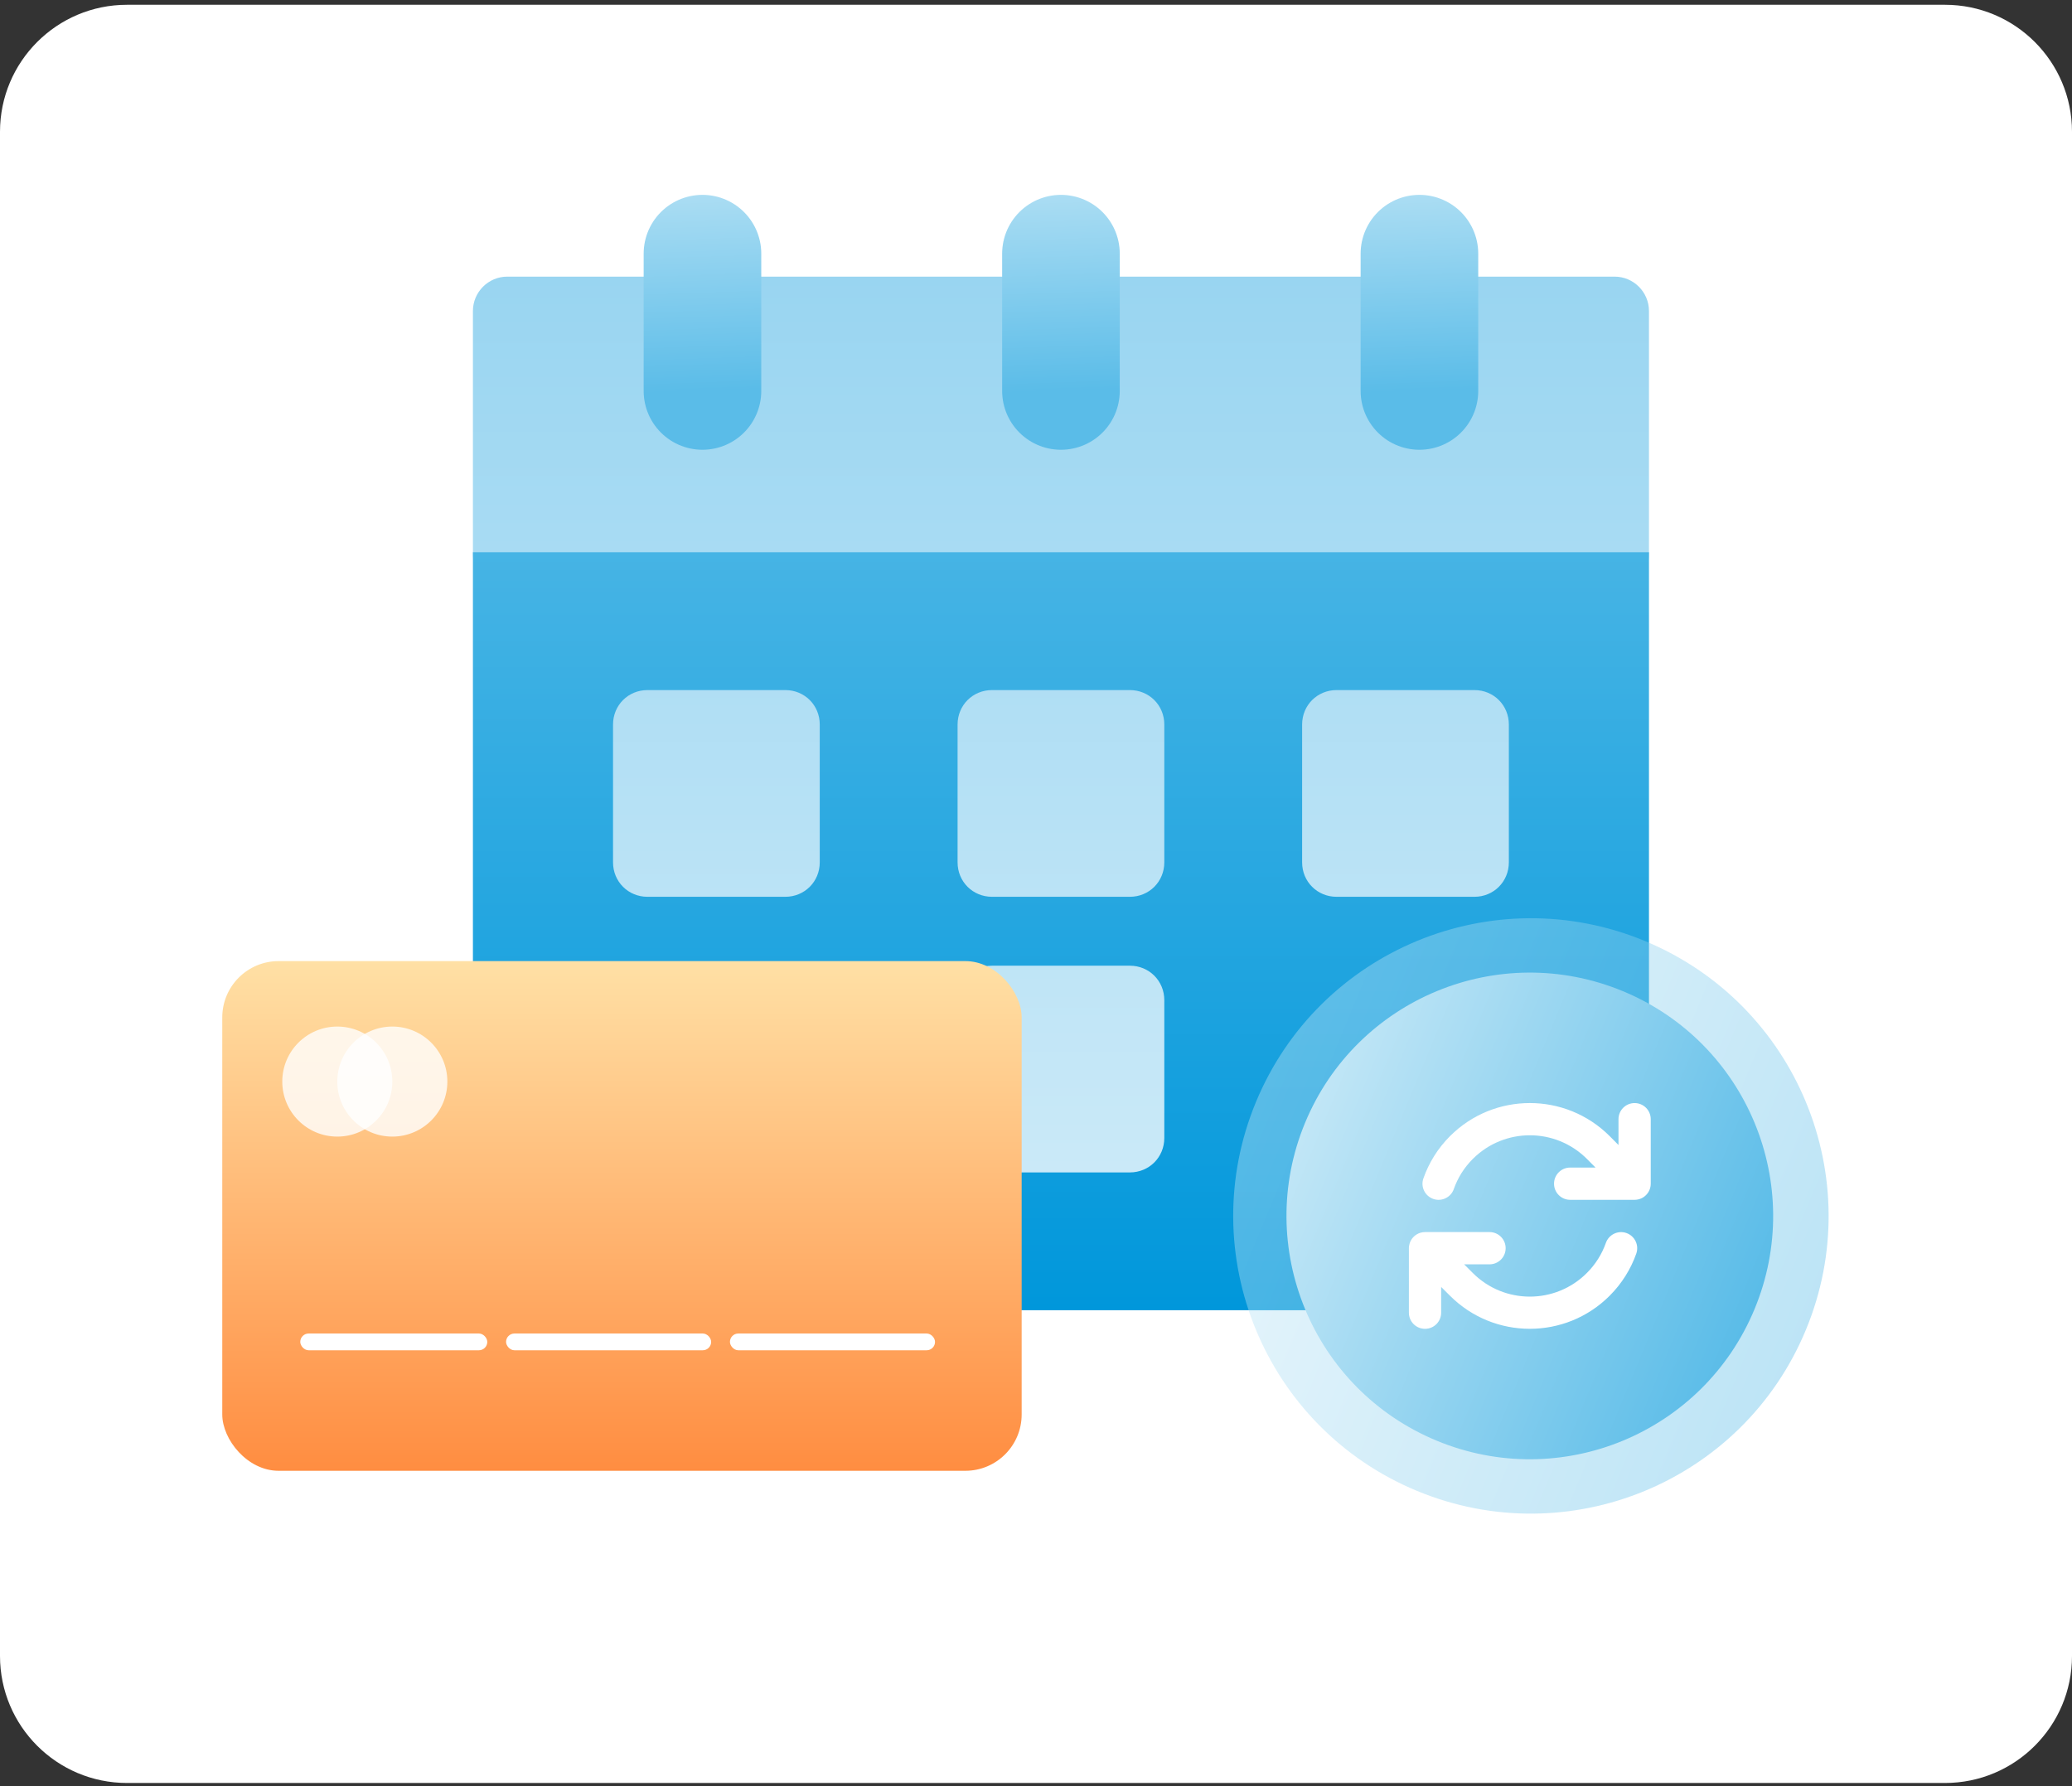
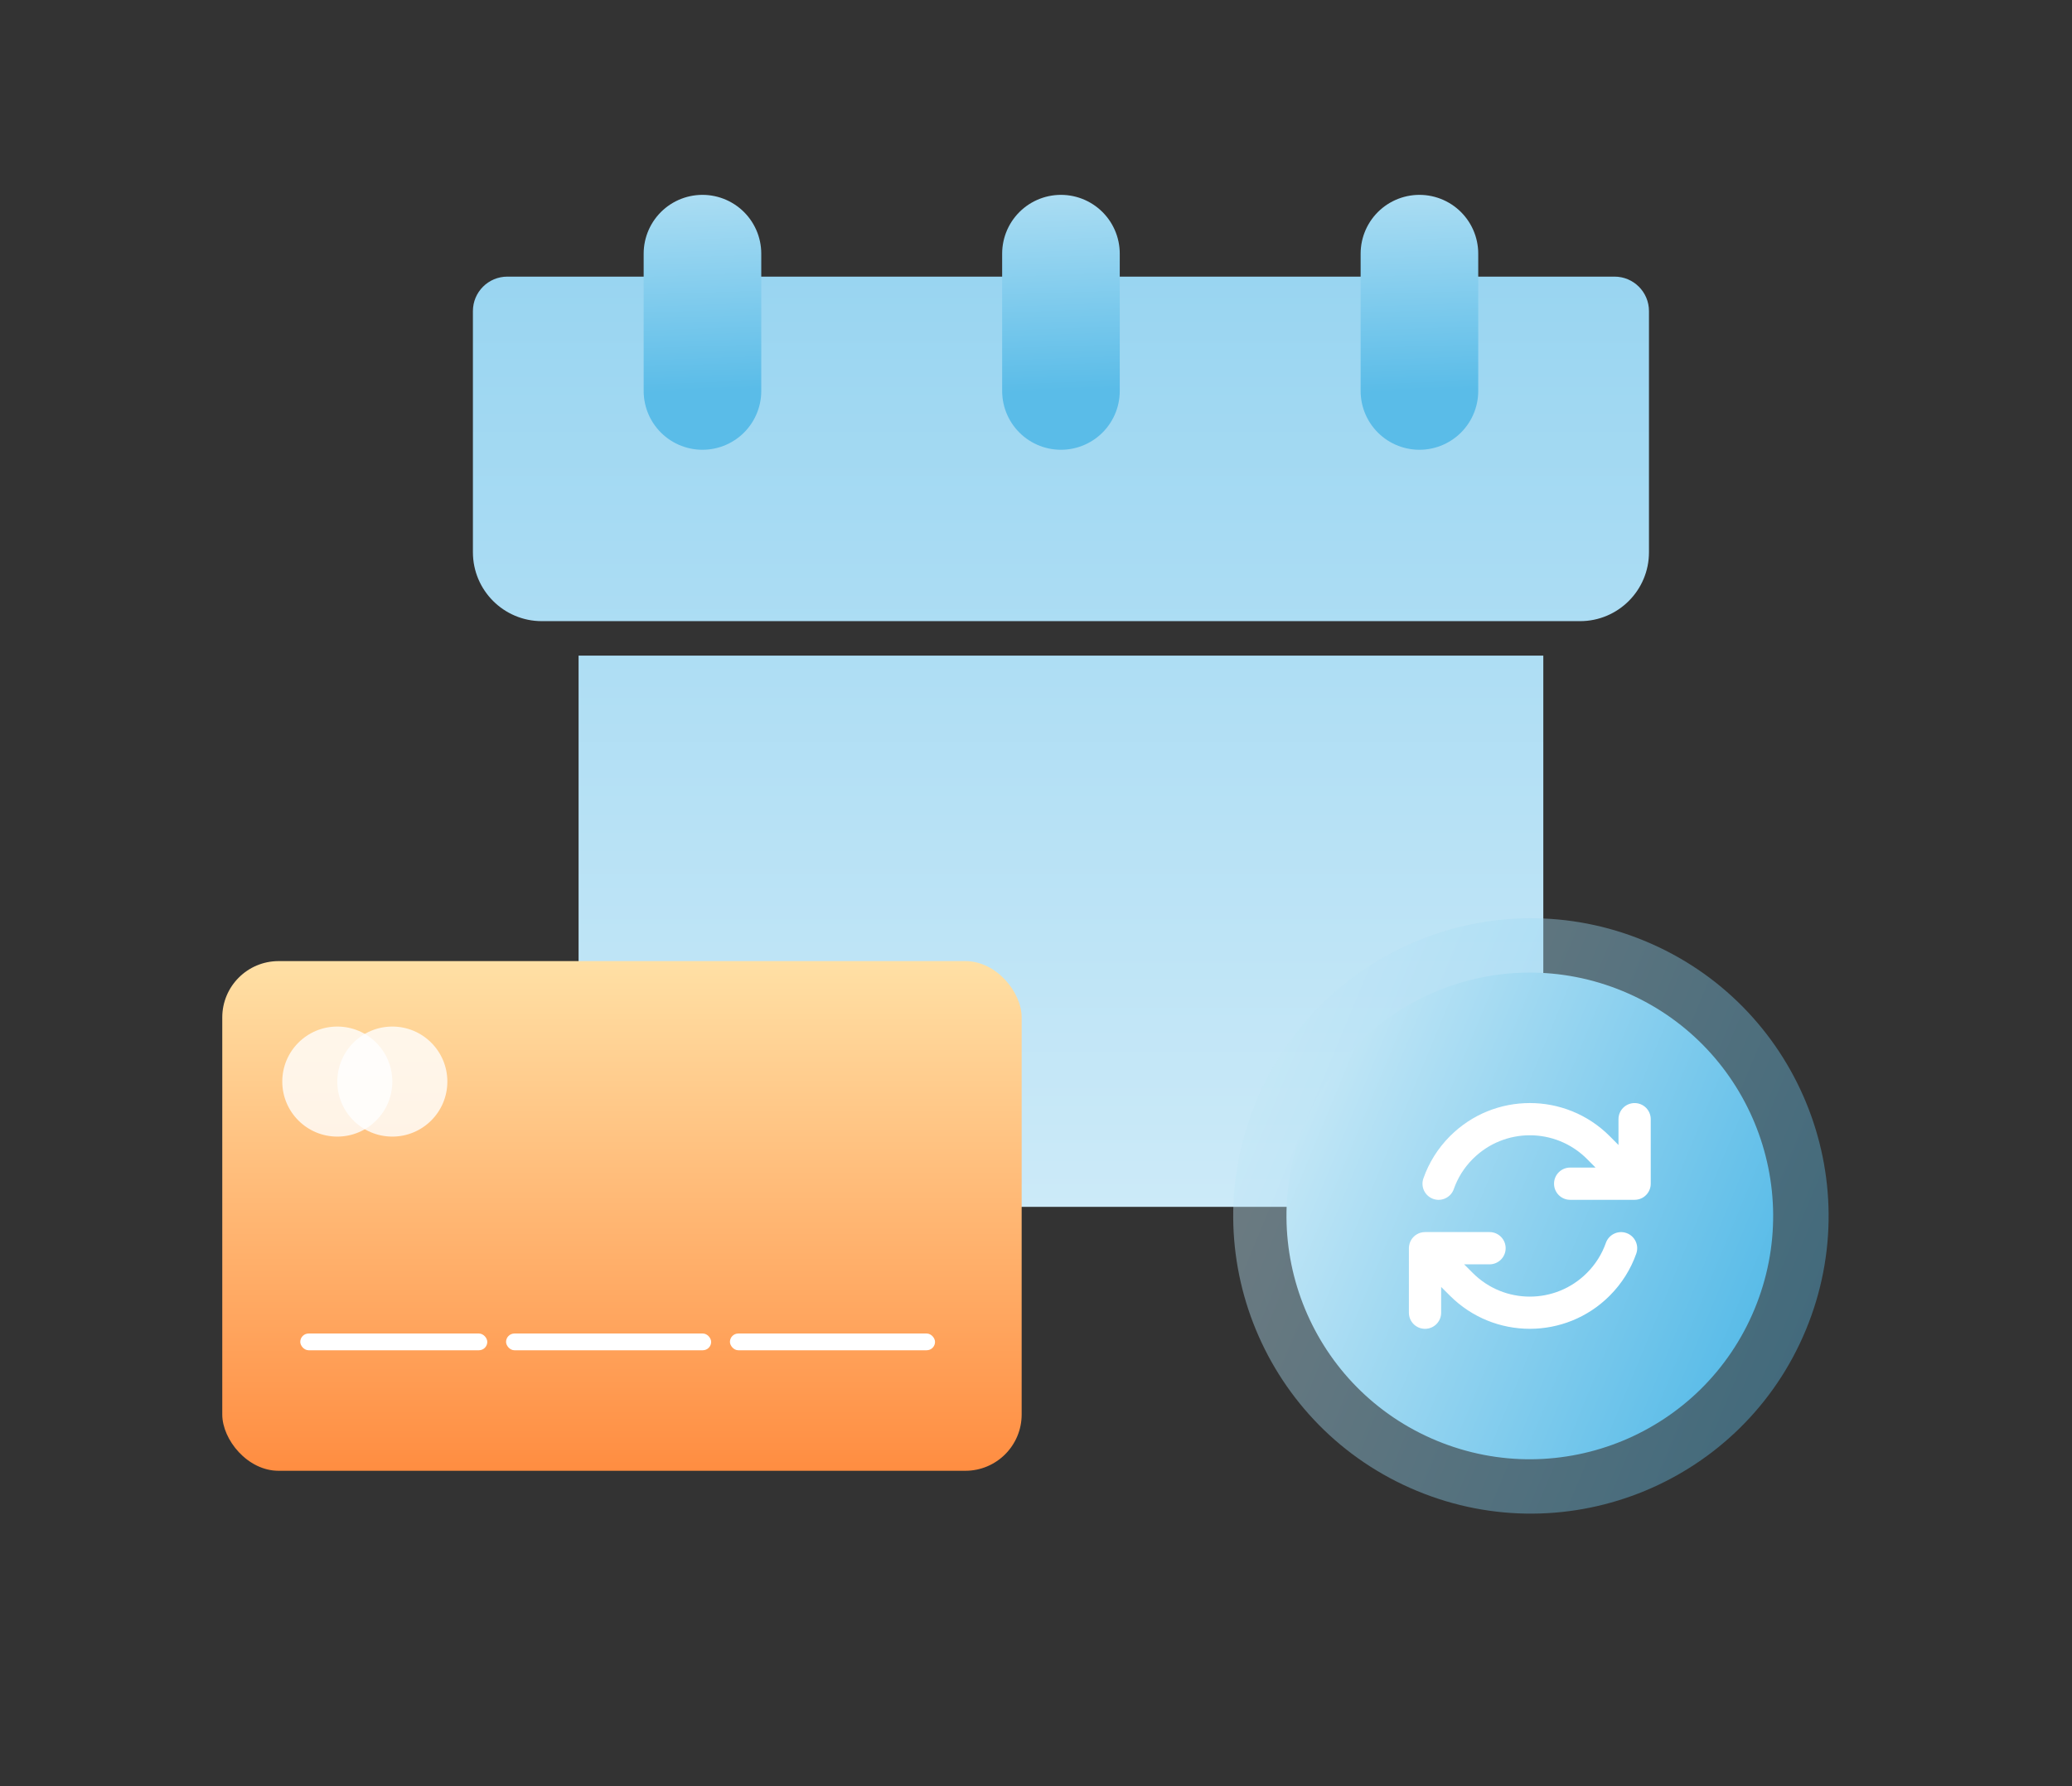
<svg xmlns="http://www.w3.org/2000/svg" width="261" height="225" viewBox="0 0 261 225" fill="none">
  <rect x="0" y="0" width="261" height="225" fill="#333333" stroke="none" />
-   <path d="M0 16.602C0 7.765 7.163 0.602 16 0.602H245C253.837 0.602 261 7.765 261 16.602V208.602C261 217.438 253.837 224.602 245 224.602H16C7.163 224.602 0 217.438 0 208.602V16.602Z" fill="white" />
  <path d="M72.881 152.028H194.403V82.587H72.881V152.028ZM203.372 34.846H63.911C61.514 34.846 59.571 36.789 59.571 39.186V69.566C59.571 74.36 63.457 78.246 68.251 78.246H199.032C203.826 78.246 207.713 74.36 207.713 69.566V39.186C207.713 36.789 205.769 34.846 203.372 34.846Z" fill="url(#paint0_linear_552_24425)" />
  <path d="M88.486 31.953L88.486 49.25" stroke="url(#paint1_linear_552_24425)" stroke-width="14.814" stroke-linecap="round" />
  <path d="M133.643 31.953L133.643 49.25" stroke="url(#paint2_linear_552_24425)" stroke-width="14.814" stroke-linecap="round" />
  <path d="M178.799 31.953L178.799 49.25" stroke="url(#paint3_linear_552_24425)" stroke-width="14.814" stroke-linecap="round" />
-   <path d="M59.571 69.568V160.71C59.571 163.14 61.481 165.05 63.911 165.05H203.372C205.803 165.05 207.713 163.14 207.713 160.71V69.568H59.571ZM103.261 143.35C103.261 145.78 101.352 147.69 98.921 147.69H81.561C79.13 147.69 77.221 145.78 77.221 143.35V125.989C77.221 123.559 79.13 121.649 81.561 121.649H98.921C101.352 121.649 103.261 123.559 103.261 125.989V143.35ZM103.261 108.629C103.261 111.059 101.352 112.969 98.921 112.969H81.561C79.13 112.969 77.221 111.059 77.221 108.629V91.269C77.221 88.838 79.13 86.929 81.561 86.929H98.921C101.352 86.929 103.261 88.838 103.261 91.269V108.629ZM146.662 143.35C146.662 145.78 144.753 147.69 142.322 147.69H124.962C122.531 147.69 120.622 145.78 120.622 143.35V125.989C120.622 123.559 122.531 121.649 124.962 121.649H142.322C144.753 121.649 146.662 123.559 146.662 125.989V143.35ZM146.662 108.629C146.662 111.059 144.753 112.969 142.322 112.969H124.962C122.531 112.969 120.622 111.059 120.622 108.629V91.269C120.622 88.838 122.531 86.929 124.962 86.929H142.322C144.753 86.929 146.662 88.838 146.662 91.269V108.629ZM190.063 108.629C190.063 111.059 188.154 112.969 185.723 112.969H168.363C165.932 112.969 164.022 111.059 164.022 108.629V91.269C164.022 88.838 165.932 86.929 168.363 86.929H185.723C188.154 86.929 190.063 88.838 190.063 91.269V108.629Z" fill="url(#paint4_linear_552_24425)" />
  <path opacity="0.4" d="M227.477 167.527C235.405 148.399 226.326 126.465 207.198 118.537C188.07 110.608 166.136 119.687 158.208 138.815C150.279 157.943 159.358 179.877 178.486 187.805C197.614 195.734 219.548 186.655 227.477 167.527Z" fill="url(#paint5_linear_552_24425)" />
  <path d="M221.013 164.905C227.494 149.27 220.073 131.342 204.438 124.861C188.803 118.38 170.874 125.801 164.394 141.436C157.913 157.071 165.334 175 180.969 181.481C196.604 187.961 214.533 180.54 221.013 164.905Z" fill="url(#paint6_linear_552_24425)" />
  <path d="M183.128 149.783C183.617 148.399 184.41 147.097 185.527 145.986C189.495 142.019 195.926 142.019 199.893 145.986L200.979 147.078H197.786C196.662 147.078 195.754 147.986 195.754 149.11C195.754 150.233 196.662 151.141 197.786 151.141H205.879H205.905C207.028 151.141 207.936 150.233 207.936 149.11V140.984C207.936 139.861 207.028 138.953 205.905 138.953C204.781 138.953 203.873 139.861 203.873 140.984V144.234L202.763 143.117C197.208 137.563 188.206 137.563 182.652 143.117C181.103 144.666 179.986 146.488 179.3 148.437C178.925 149.497 179.484 150.652 180.538 151.027C181.592 151.401 182.753 150.843 183.128 149.789V149.783ZM178.932 155.286C178.614 155.382 178.31 155.553 178.062 155.807C177.808 156.061 177.637 156.366 177.548 156.696C177.529 156.772 177.51 156.854 177.497 156.937C177.478 157.045 177.472 157.153 177.472 157.261V165.361C177.472 166.485 178.379 167.392 179.503 167.392C180.627 167.392 181.534 166.485 181.534 165.361V162.117L182.652 163.228C188.206 168.776 197.208 168.776 202.756 163.228C204.305 161.679 205.429 159.857 206.114 157.915C206.489 156.854 205.93 155.699 204.876 155.325C203.823 154.95 202.661 155.509 202.286 156.562C201.798 157.946 201.004 159.248 199.887 160.359C195.919 164.326 189.489 164.326 185.521 160.359L185.515 160.352L184.429 159.267H187.629C188.752 159.267 189.66 158.359 189.66 157.235C189.66 156.112 188.752 155.204 187.629 155.204H179.528C179.427 155.204 179.325 155.21 179.224 155.223C179.122 155.236 179.027 155.255 178.932 155.286Z" fill="white" />
  <rect x="27.998" y="121.07" width="100.696" height="64.205" rx="7.096" fill="url(#paint7_linear_552_24425)" />
  <circle cx="42.488" cy="136.246" r="6.931" fill="white" fill-opacity="0.8" />
  <circle cx="49.42" cy="136.246" r="6.931" fill="white" fill-opacity="0.8" />
  <rect x="37.823" y="167.982" width="23.558" height="2.11" rx="1.055" fill="white" />
  <rect x="63.746" y="167.982" width="25.835" height="2.11" rx="1.055" fill="white" />
  <rect x="91.947" y="167.982" width="25.835" height="2.11" rx="1.055" fill="white" />
  <defs>
    <linearGradient id="paint0_linear_552_24425" x1="133.642" y1="152.028" x2="133.642" y2="34.846" gradientUnits="userSpaceOnUse">
      <stop stop-color="#CCEAF8" />
      <stop offset="1" stop-color="#99D5F1" />
    </linearGradient>
    <linearGradient id="paint1_linear_552_24425" x1="88.486" y1="17.683" x2="89.583" y2="49.23" gradientUnits="userSpaceOnUse">
      <stop stop-color="#C1E6F6" />
      <stop offset="1" stop-color="#5ABCE8" />
    </linearGradient>
    <linearGradient id="paint2_linear_552_24425" x1="133.643" y1="17.683" x2="134.739" y2="49.23" gradientUnits="userSpaceOnUse">
      <stop stop-color="#C1E6F6" />
      <stop offset="1" stop-color="#5ABCE8" />
    </linearGradient>
    <linearGradient id="paint3_linear_552_24425" x1="178.799" y1="17.683" x2="179.895" y2="49.23" gradientUnits="userSpaceOnUse">
      <stop stop-color="#C1E6F6" />
      <stop offset="1" stop-color="#5ABCE8" />
    </linearGradient>
    <linearGradient id="paint4_linear_552_24425" x1="133.642" y1="26.168" x2="133.642" y2="165.05" gradientUnits="userSpaceOnUse">
      <stop stop-color="#66C1E9" />
      <stop offset="1" stop-color="#0097DB" />
    </linearGradient>
    <linearGradient id="paint5_linear_552_24425" x1="158.208" y1="138.815" x2="227.477" y2="167.527" gradientUnits="userSpaceOnUse">
      <stop stop-color="#C1E6F6" />
      <stop offset="1" stop-color="#5ABCE8" />
    </linearGradient>
    <linearGradient id="paint6_linear_552_24425" x1="164.394" y1="141.436" x2="221.013" y2="164.905" gradientUnits="userSpaceOnUse">
      <stop stop-color="#C1E6F6" />
      <stop offset="1" stop-color="#5ABCE8" />
    </linearGradient>
    <linearGradient id="paint7_linear_552_24425" x1="78.346" y1="121.07" x2="78.346" y2="185.275" gradientUnits="userSpaceOnUse">
      <stop stop-color="#FFE0A5" />
      <stop offset="1" stop-color="#FF8D41" />
    </linearGradient>
  </defs>
</svg>